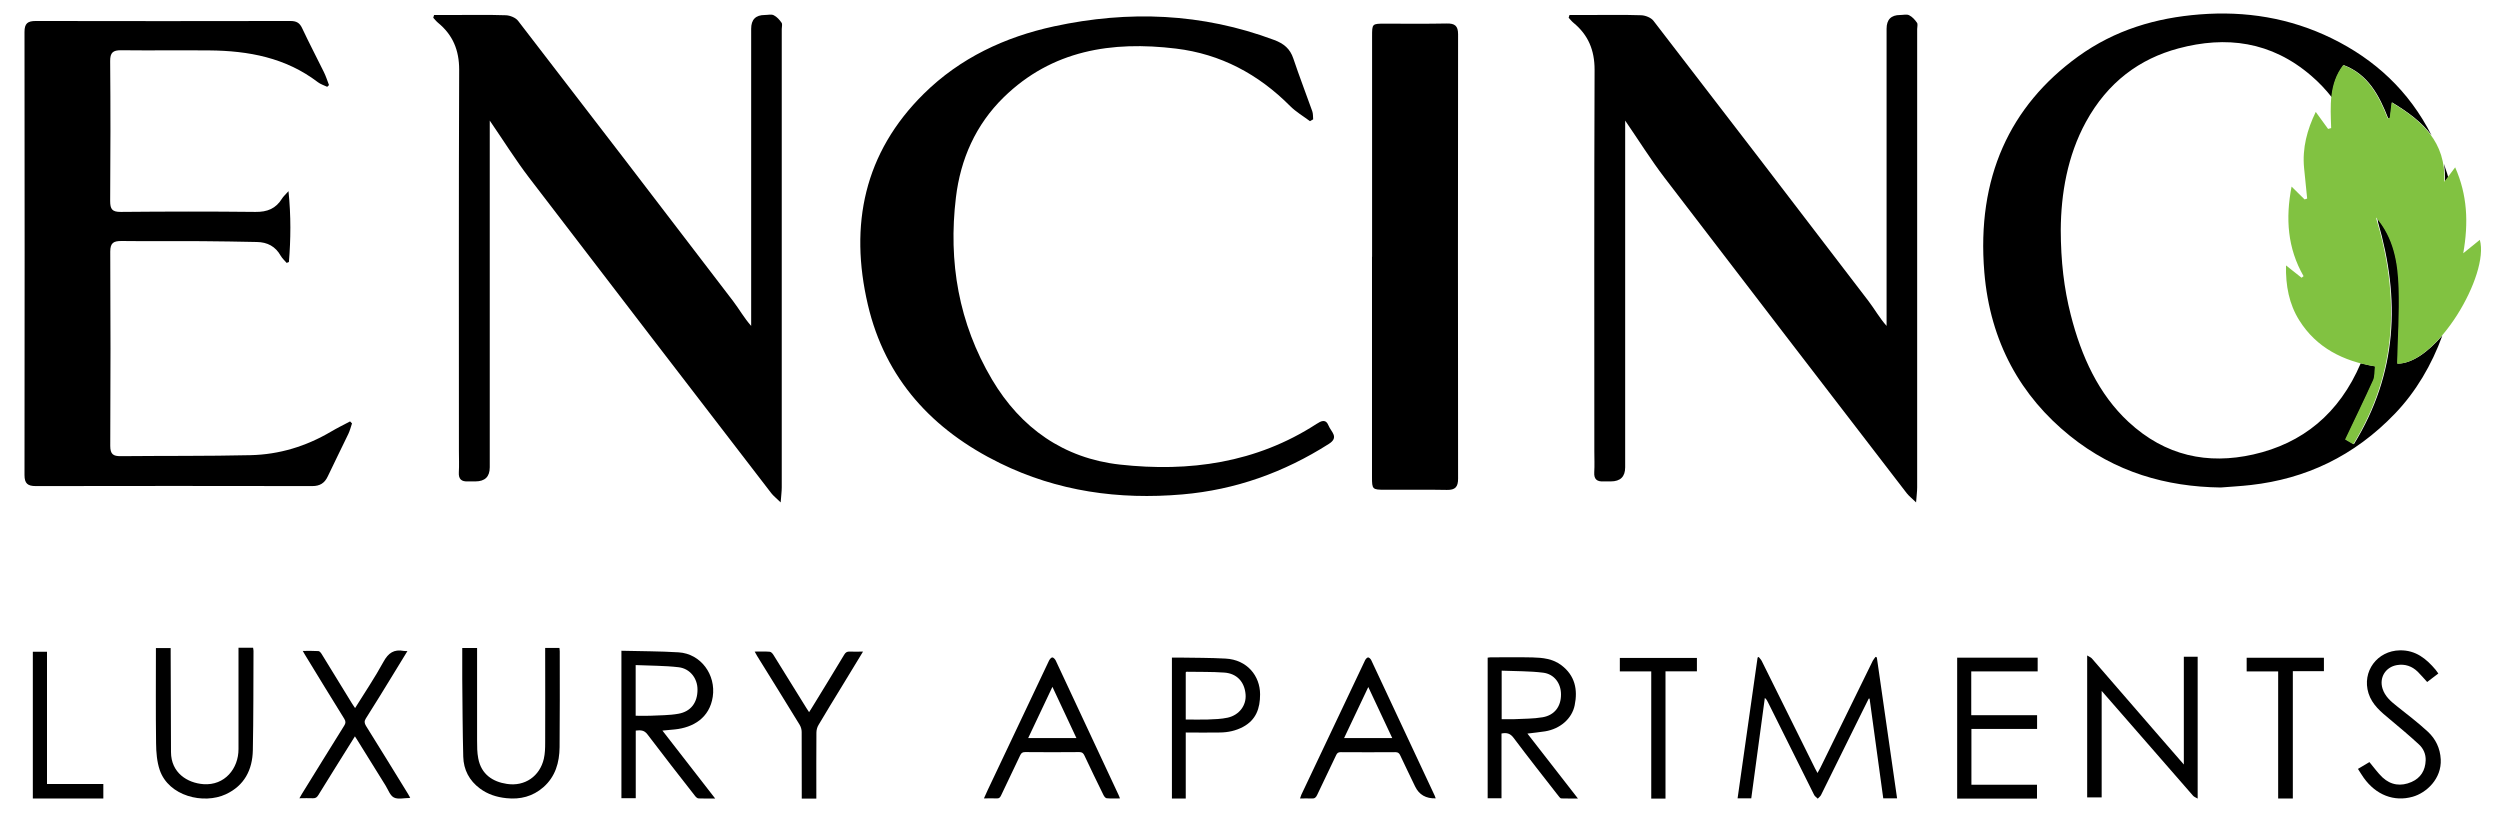
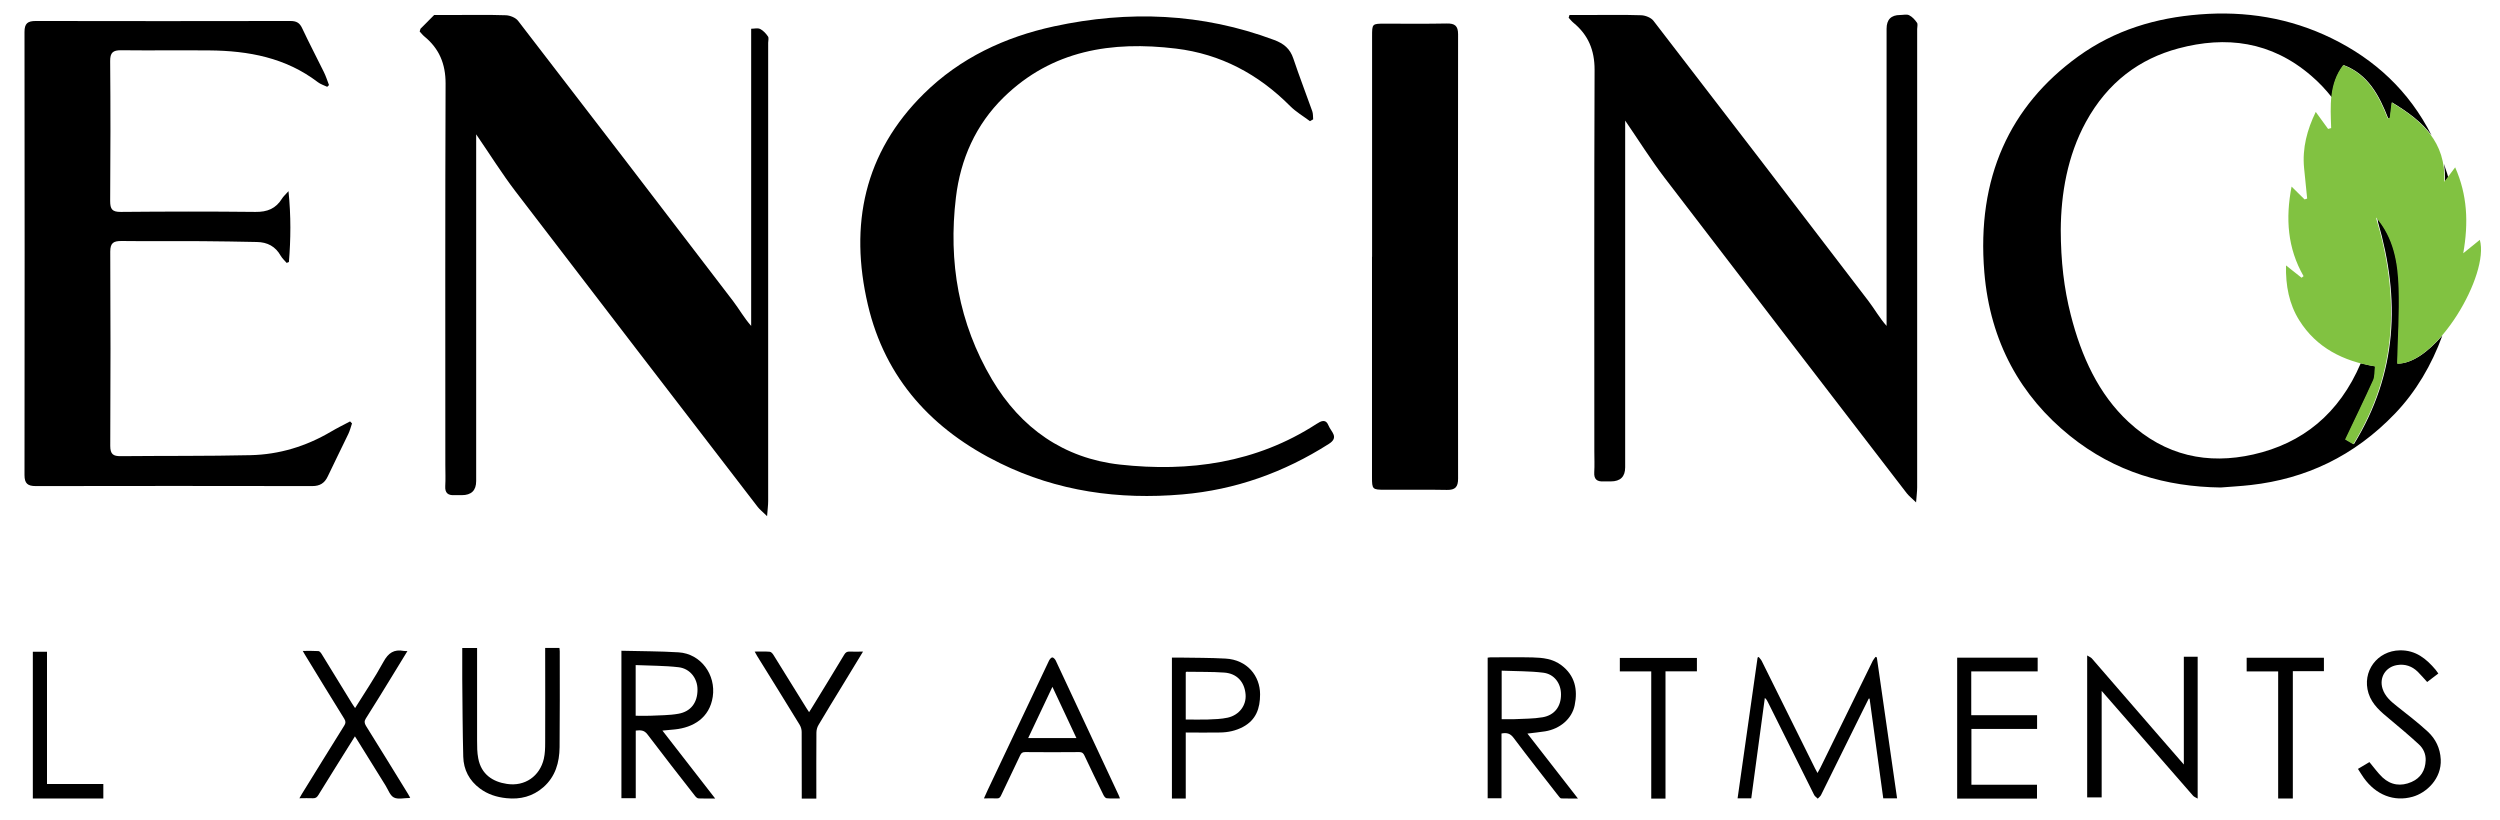
<svg xmlns="http://www.w3.org/2000/svg" id="logos" viewBox="0 0 300 98.36">
  <defs>
    <style>
      .cls-1 {
        fill: #81c241;
      }
    </style>
  </defs>
  <path d="M210.14,95.8h-1.63c.8-5.65,1.6-11.27,2.4-16.89.04-.03.09-.05.13-.08.12.16.28.31.37.49,2.13,4.29,4.26,8.59,6.39,12.88.08.17.18.33.3.56.13-.23.23-.4.32-.58,2.1-4.29,4.2-8.59,6.31-12.88.09-.17.22-.32.34-.48.05.02.1.04.15.07.81,5.63,1.62,11.25,2.43,16.91h-1.66c-.55-3.97-1.09-7.97-1.64-11.97-.03,0-.07,0-.1,0-.22.45-.45.89-.67,1.34-1.69,3.41-3.37,6.83-5.06,10.24-.08.16-.26.28-.39.43-.14-.15-.34-.27-.43-.44-1.86-3.71-3.7-7.43-5.55-11.14-.08-.17-.17-.34-.37-.51-.54,4.02-1.09,8.04-1.63,12.06Z" />
  <path d="M250.47,78.66c.24.15.43.22.55.35,2.58,2.96,5.14,5.93,7.71,8.9,1.08,1.25,2.17,2.49,3.33,3.83v-12.93h1.66v17.02c-.23-.14-.43-.2-.55-.34-2.86-3.27-5.71-6.55-8.56-9.82-.77-.89-1.55-1.77-2.41-2.76v12.78h-1.74v-17.02Z" />
  <path d="M180.18,88.02v7.77h-1.66v-16.87c.11-.01.23-.04.34-.04,1.68,0,3.36-.03,5.04.01,1.22.03,2.45.16,3.47.94,1.63,1.24,1.98,2.92,1.59,4.81-.33,1.6-1.73,2.82-3.54,3.12-.68.11-1.37.17-2.13.27,2.01,2.59,4,5.14,6.06,7.79-.72,0-1.35.01-1.99-.01-.12,0-.24-.17-.33-.28-1.81-2.32-3.63-4.63-5.4-6.99-.39-.52-.8-.65-1.45-.52ZM180.2,86.3c.55,0,1.05.02,1.55,0,1.13-.06,2.27-.04,3.37-.23,1.44-.25,2.21-1.31,2.2-2.74,0-1.33-.81-2.45-2.16-2.61-1.63-.2-3.29-.17-4.96-.24v5.83Z" />
  <path d="M118.07,95.81c.18-.41.33-.73.48-1.06,2.44-5.16,4.88-10.32,7.33-15.47.08-.16.25-.38.39-.39.13-.01.33.2.41.36,2.53,5.39,5.04,10.78,7.56,16.17.05.11.09.22.16.39-.57,0-1.09.03-1.6-.02-.14-.01-.31-.23-.39-.4-.77-1.57-1.54-3.15-2.28-4.73-.14-.29-.28-.41-.61-.41-2.17.02-4.33.02-6.5,0-.31,0-.46.1-.59.37-.76,1.61-1.54,3.22-2.3,4.83-.12.25-.23.38-.53.36-.47-.03-.94,0-1.52,0ZM126.29,82.42c-1.01,2.12-1.95,4.12-2.91,6.15h5.79c-.96-2.04-1.89-4.04-2.88-6.15Z" />
-   <path d="M172.3,95.8q-1.77.07-2.49-1.43c-.59-1.24-1.2-2.47-1.78-3.72-.12-.26-.26-.39-.58-.39-2.19.02-4.37.01-6.56,0-.29,0-.43.09-.55.35-.76,1.61-1.54,3.2-2.29,4.8-.14.29-.29.43-.63.41-.45-.03-.91,0-1.42,0,.06-.17.1-.31.16-.45,2.55-5.38,5.1-10.77,7.65-16.14.07-.14.23-.33.36-.34.12,0,.3.17.37.31,2.55,5.42,5.09,10.85,7.62,16.27.04.09.07.19.12.32ZM164.2,82.43c-.99,2.09-1.94,4.1-2.91,6.14h5.78c-.96-2.05-1.9-4.06-2.88-6.14Z" />
  <path d="M234.86,78.92h9.66v1.65h-7.97v5.25h7.9v1.65h-7.88v6.7h7.87v1.66h-9.58v-16.91Z" />
  <path d="M142.29,87.91v7.91h-1.66v-16.91c.32,0,.63,0,.94,0,1.83.03,3.67.02,5.5.12,2.6.14,4.14,2.09,4.14,4.29,0,1.69-.48,3.07-2.05,3.91-.86.46-1.8.66-2.76.67-1.36.03-2.71,0-4.11,0ZM142.29,86.34c.91,0,1.78.03,2.65,0,.79-.03,1.6-.05,2.38-.22,1.4-.31,2.26-1.49,2.15-2.79-.12-1.5-1.04-2.51-2.54-2.62-1.51-.11-3.03-.07-4.55-.1-.03,0-.05.04-.09.07v5.67Z" />
  <path d="M282.97,92.26c.52-.31.97-.57,1.36-.81.54.64,1,1.3,1.57,1.84,1.01.94,2.22,1.1,3.48.55,1.12-.49,1.66-1.41,1.7-2.59.03-.75-.27-1.43-.81-1.92-1.12-1.04-2.3-2.02-3.48-3.01-1.06-.88-2.13-1.74-2.57-3.13-.81-2.6,1.04-5.11,3.78-5.15,1.89-.03,3.16,1.01,4.28,2.34.1.12.19.25.32.44-.44.34-.88.67-1.34,1.02-.39-.42-.74-.85-1.13-1.23-.69-.67-1.52-.96-2.49-.8-1.38.23-2.16,1.51-1.73,2.84.29.91.97,1.5,1.69,2.07,1.27,1.01,2.56,1.99,3.75,3.09.93.87,1.47,1.98,1.54,3.31.12,2.34-1.73,4.03-3.37,4.49-2.23.63-4.4-.21-5.87-2.27-.24-.34-.45-.69-.7-1.08Z" />
  <path d="M275.14,95.82h-1.76v-15.25h-3.78v-1.64h9.27v1.61h-3.73v15.29Z" />
  <path d="M198.15,80.57h-3.77v-1.62h9.25v1.61h-3.77v15.27h-1.71v-15.25Z" />
  <path d="M74.56,78.09c2.32.06,4.6.05,6.87.19,2.68.17,4.5,2.69,4.1,5.34-.39,2.54-2.35,3.68-4.54,3.91-.47.05-.93.09-1.5.14,2.11,2.72,4.19,5.39,6.33,8.15-.73,0-1.36.02-1.99-.01-.14,0-.31-.15-.41-.28-1.92-2.46-3.85-4.92-5.73-7.41-.4-.53-.84-.51-1.4-.45v8.11h-1.72v-17.69ZM76.28,85.89c.61,0,1.17.02,1.73,0,1.14-.06,2.29-.04,3.4-.24,1.52-.27,2.3-1.37,2.29-2.91,0-1.32-.88-2.5-2.25-2.67-1.7-.2-3.43-.18-5.17-.26v6.07Z" />
-   <path d="M28.62,77.73h1.75c.02.14.05.26.05.38-.02,3.98,0,7.96-.08,11.94-.05,2.33-1.02,4.23-3.24,5.26-2.67,1.24-6.85.24-7.93-2.9-.34-1-.43-2.13-.44-3.2-.05-3.8-.02-7.6-.02-11.44h1.77c0,.21,0,.43,0,.64.01,3.95.02,7.89.04,11.84.01,2.49,1.96,3.71,3.9,3.85,2.55.18,4.21-1.88,4.2-4.21-.01-3.82,0-7.64,0-11.46,0-.21,0-.43,0-.69Z" />
  <path d="M55.49,77.76h1.76c0,.24,0,.46,0,.67,0,3.47,0,6.94,0,10.41,0,.73,0,1.46.14,2.17.36,1.92,1.75,2.81,3.44,3.06,2.16.33,3.95-.93,4.43-3.02.14-.61.16-1.26.16-1.89.02-3.6,0-7.2,0-10.8,0-.2,0-.39,0-.61h1.71c.01.14.04.27.04.41,0,3.84.02,7.67-.02,11.51-.02,1.83-.5,3.52-1.94,4.79-1.28,1.12-2.78,1.5-4.45,1.32-1.16-.12-2.23-.46-3.17-1.16-1.28-.95-1.96-2.25-2-3.82-.08-3.12-.09-6.25-.12-9.37-.01-1.21,0-2.43,0-3.67Z" />
  <path d="M49.22,95.73c-.08.02-.1.03-.12.03-.62,0-1.34.19-1.83-.06-.46-.23-.69-.93-1-1.43-1.12-1.8-2.24-3.61-3.36-5.41-.09-.15-.19-.3-.32-.5-.79,1.25-1.55,2.46-2.3,3.68-.7,1.12-1.4,2.24-2.09,3.37-.16.26-.32.39-.64.38-.51-.03-1.02,0-1.63,0,.12-.22.21-.38.31-.54,1.69-2.73,3.37-5.46,5.07-8.18.19-.3.19-.51,0-.82-1.59-2.55-3.15-5.12-4.72-7.69-.07-.12-.14-.25-.26-.45.67,0,1.28-.02,1.88.02.14,0,.31.22.4.37,1.23,1.99,2.45,3.99,3.67,5.98.09.15.2.3.33.49,1.17-1.88,2.38-3.67,3.41-5.56.58-1.06,1.26-1.52,2.43-1.3.12.02.24.01.44.02-.62,1.01-1.2,1.96-1.78,2.91-1.06,1.73-2.12,3.47-3.21,5.18-.2.32-.18.55.01.87,1.69,2.71,3.36,5.42,5.03,8.14.09.15.18.31.29.51Z" />
  <path d="M103.57,78.18c-.88,1.45-1.7,2.8-2.53,4.16-.94,1.55-1.9,3.09-2.82,4.66-.16.26-.25.61-.25.91-.02,2.43-.01,4.87-.01,7.31,0,.19,0,.39,0,.61h-1.75v-.58c0-2.47,0-4.94-.01-7.41,0-.29-.09-.61-.24-.86-1.69-2.76-3.4-5.52-5.11-8.27-.09-.15-.17-.3-.29-.52.65,0,1.23-.03,1.81.02.16.01.35.22.45.39,1.32,2.12,2.63,4.25,3.95,6.37.09.14.18.27.32.49.13-.2.23-.36.33-.52,1.3-2.12,2.6-4.24,3.88-6.37.17-.29.35-.4.68-.38.49.03.98,0,1.59,0Z" />
  <path d="M12.4,95.82H3.94v-17.61h1.7v15.87h6.76v1.74Z" />
  <path d="M188.35,1.8c.75,0,1.5,0,2.25,0,2.12,0,4.24-.04,6.35.03.51.02,1.18.29,1.47.67,8.63,11.19,17.22,22.4,25.8,33.63.72.94,1.3,2,2.17,2.98,0-.41,0-.82,0-1.22,0-11.48,0-22.96,0-34.44q0-1.65,1.63-1.65c.37,0,.79-.12,1.08.03.38.19.7.55.94.9.12.17.02.5.02.75,0,18.33,0,36.67,0,55,0,.49-.07.98-.13,1.81-.54-.53-.87-.78-1.12-1.1-9.7-12.62-19.41-25.23-29.07-37.87-1.64-2.15-3.08-4.46-4.72-6.85v1.26c0,13.45,0,26.9,0,40.35q0,1.69-1.73,1.69c-.29,0-.58-.01-.88,0-.77.04-1.15-.26-1.1-1.09.05-.84.01-1.68.01-2.51,0-15.27-.03-30.54.03-45.81,0-2.34-.76-4.17-2.54-5.63-.21-.17-.38-.4-.57-.6.03-.11.07-.22.1-.33Z" />
-   <path d="M52.1,1.8c.75,0,1.5,0,2.25,0,2.12,0,4.24-.04,6.35.03.51.02,1.18.29,1.47.67,8.63,11.19,17.22,22.4,25.8,33.63.72.94,1.3,2,2.17,2.98,0-.41,0-.82,0-1.22,0-11.48,0-22.96,0-34.44q0-1.65,1.63-1.65c.37,0,.79-.12,1.08.03.38.19.7.55.94.9.12.17.02.5.02.75,0,18.33,0,36.67,0,55,0,.49-.07.98-.13,1.81-.54-.53-.87-.78-1.12-1.1-9.7-12.62-19.41-25.23-29.07-37.87-1.64-2.15-3.08-4.46-4.72-6.85v1.26c0,13.45,0,26.9,0,40.35q0,1.69-1.73,1.69c-.29,0-.58-.01-.88,0-.77.04-1.15-.26-1.1-1.09.05-.84.01-1.68.01-2.51,0-15.27-.03-30.54.03-45.81,0-2.34-.76-4.17-2.54-5.63-.21-.17-.38-.4-.57-.6.03-.11.07-.22.1-.33Z" />
+   <path d="M52.1,1.8c.75,0,1.5,0,2.25,0,2.12,0,4.24-.04,6.35.03.51.02,1.18.29,1.47.67,8.63,11.19,17.22,22.4,25.8,33.63.72.94,1.3,2,2.17,2.98,0-.41,0-.82,0-1.22,0-11.48,0-22.96,0-34.44c.37,0,.79-.12,1.08.03.38.19.7.55.94.9.12.17.02.5.02.75,0,18.33,0,36.67,0,55,0,.49-.07.98-.13,1.81-.54-.53-.87-.78-1.12-1.1-9.7-12.62-19.41-25.23-29.07-37.87-1.64-2.15-3.08-4.46-4.72-6.85v1.26c0,13.45,0,26.9,0,40.35q0,1.69-1.73,1.69c-.29,0-.58-.01-.88,0-.77.04-1.15-.26-1.1-1.09.05-.84.01-1.68.01-2.51,0-15.27-.03-30.54.03-45.81,0-2.34-.76-4.17-2.54-5.63-.21-.17-.38-.4-.57-.6.03-.11.07-.22.1-.33Z" />
  <path d="M39.27,10.42c-.38-.18-.8-.31-1.13-.56-3.85-2.94-8.32-3.77-13.02-3.81-3.53-.03-7.06.02-10.59-.02-.98-.01-1.32.29-1.31,1.31.05,5.59.04,11.19,0,16.78,0,.98.24,1.32,1.28,1.31,5.38-.05,10.77-.06,16.15,0,1.43.02,2.46-.4,3.2-1.61.14-.23.36-.42.77-.88.31,3.04.27,5.77.05,8.5l-.27.11c-.24-.28-.53-.54-.71-.85-.63-1.13-1.6-1.64-2.86-1.66-2.22-.04-4.43-.09-6.65-.1-3.2-.02-6.4.02-9.6-.02-.93,0-1.35.2-1.35,1.27.04,7.77.04,15.55,0,23.32,0,1,.36,1.24,1.26,1.23,5.2-.05,10.4,0,15.6-.12,3.42-.08,6.63-1.06,9.59-2.8.76-.45,1.55-.84,2.33-1.25.08.08.15.16.23.24-.14.42-.25.86-.44,1.26-.81,1.7-1.66,3.38-2.46,5.08-.38.82-.94,1.18-1.87,1.18-11.06-.02-22.12-.02-33.18,0-.97,0-1.35-.31-1.35-1.32.02-17.73.02-35.45,0-53.18,0-1.01.37-1.31,1.35-1.31,10.19.02,20.37.02,30.56,0,.72,0,1.11.22,1.41.87.83,1.77,1.74,3.5,2.6,5.25.25.5.42,1.05.62,1.57-.08.08-.16.15-.24.23Z" />
  <path d="M157.21,14.55c-.8-.6-1.69-1.12-2.39-1.82-3.81-3.83-8.34-6.25-13.71-6.9-7.68-.93-14.87.18-20.67,5.85-3.36,3.29-5.18,7.42-5.73,12.02-.93,7.72.33,15.08,4.33,21.84,3.46,5.84,8.62,9.46,15.35,10.21,8.31.92,16.35-.19,23.58-4.87.56-.36,1.12-.67,1.47.22.28.71,1.29,1.37.02,2.17-5.38,3.42-11.2,5.51-17.57,6.06-7.63.66-14.98-.36-21.89-3.75-8.1-3.97-13.78-10.11-15.86-19.03-2.23-9.55-.46-18.22,6.73-25.31,4.35-4.29,9.72-6.8,15.62-8.08,8.94-1.93,17.77-1.6,26.42,1.64,1.15.43,1.9,1.05,2.29,2.22.71,2.12,1.52,4.21,2.27,6.32.11.3.08.65.11.98-.12.07-.24.14-.37.21Z" />
  <path d="M164.65,30.82c0-8.82,0-17.63,0-26.45,0-1.52,0-1.53,1.51-1.53,2.48,0,4.96.03,7.44-.02.97-.02,1.37.27,1.37,1.29-.02,17.78-.02,35.55,0,53.33,0,.98-.33,1.37-1.34,1.35-2.48-.05-4.96-.01-7.44-.02-1.5,0-1.55-.04-1.55-1.52,0-8.82,0-17.63,0-26.45Z" />
  <g>
    <path d="M293.39,21.81c.13-.17.26-.35.4-.53-.04-.14-.08-.28-.12-.42-.13-.4-.26-.8-.4-1.19.11.66.16,1.36.12,2.13Z" />
    <path d="M287.73,43.64c.07-3.02.28-6.05.18-9.07-.09-2.99-.57-5.93-2.61-8.36.02.15.04.29.06.44,2.68,9.22,2.36,18.12-2.89,26.65-.46-.27-.82-.47-.98-.57,1.15-2.43,2.29-4.76,3.36-7.13.19-.43.14-.97.22-1.63-.61-.1-1.21-.23-1.78-.38-2.58,6.05-6.99,9.62-12.91,10.95-5.43,1.22-10.53.2-14.97-3.92-3.56-3.31-5.64-7.8-6.92-12.84-.81-3.17-1.19-6.42-1.2-10.21.03-4.29.79-8.85,3.01-12.92,2.63-4.81,6.47-7.6,11.11-8.84,5.68-1.52,11.12-.88,15.96,3.3.91.78,1.72,1.64,2.45,2.57.14-1.37.51-2.68,1.42-3.87,2.94,1.1,4.27,3.64,5.35,6.4.08-.03.16-.06.24-.08.07-.57.14-1.14.22-1.84,1.89,1.14,3.58,2.37,4.74,3.96-2.72-5.38-6.84-9.13-11.96-11.64-5.07-2.48-10.38-3.31-15.87-2.88-5.2.41-10.15,1.84-14.6,5.06-8.17,5.92-12.18,14.53-11.24,25.88.7,8.41,4.4,14.9,10.27,19.63,5.44,4.38,11.56,6.11,18.09,6.2,1.21-.1,2.43-.16,3.64-.3,6.52-.74,12.35-3.42,17.3-8.59,2.48-2.59,4.39-5.82,5.67-9.36-1.71,1.99-3.64,3.39-5.38,3.38Z" />
  </g>
  <path class="cls-1" d="M285.01,43.97c-3.83-.63-7.03-2.24-9.09-5.52-1.23-1.95-1.65-4.17-1.6-6.6.68.54,1.28,1.01,1.87,1.48.08-.06.16-.13.24-.19-1.93-3.36-2.18-6.93-1.44-10.75.58.58,1.07,1.06,1.56,1.54.1-.03.21-.07.31-.1-.12-1.22-.25-2.45-.37-3.67-.23-2.39.37-4.61,1.4-6.73.51.7,1,1.37,1.48,2.04.12-.03.25-.07.37-.1-.09-2.65-.28-5.33,1.44-7.56,2.94,1.1,4.27,3.64,5.35,6.4.08-.03.16-.06.24-.08.07-.57.14-1.14.22-1.84,3.64,2.19,6.55,4.72,6.32,9.53.4-.54.81-1.07,1.31-1.74,1.46,3.3,1.62,6.63.97,10.31.84-.68,1.43-1.16,1.99-1.61,1.18,4.17-5.13,14.91-9.93,14.87.07-3.02.28-6.05.18-9.07-.09-3.04-.59-6.04-2.72-8.49,2.86,9.43,2.63,18.51-2.72,27.22-.46-.27-.82-.47-.98-.57,1.15-2.43,2.29-4.76,3.36-7.13.19-.43.14-.97.22-1.63Z" />
</svg>